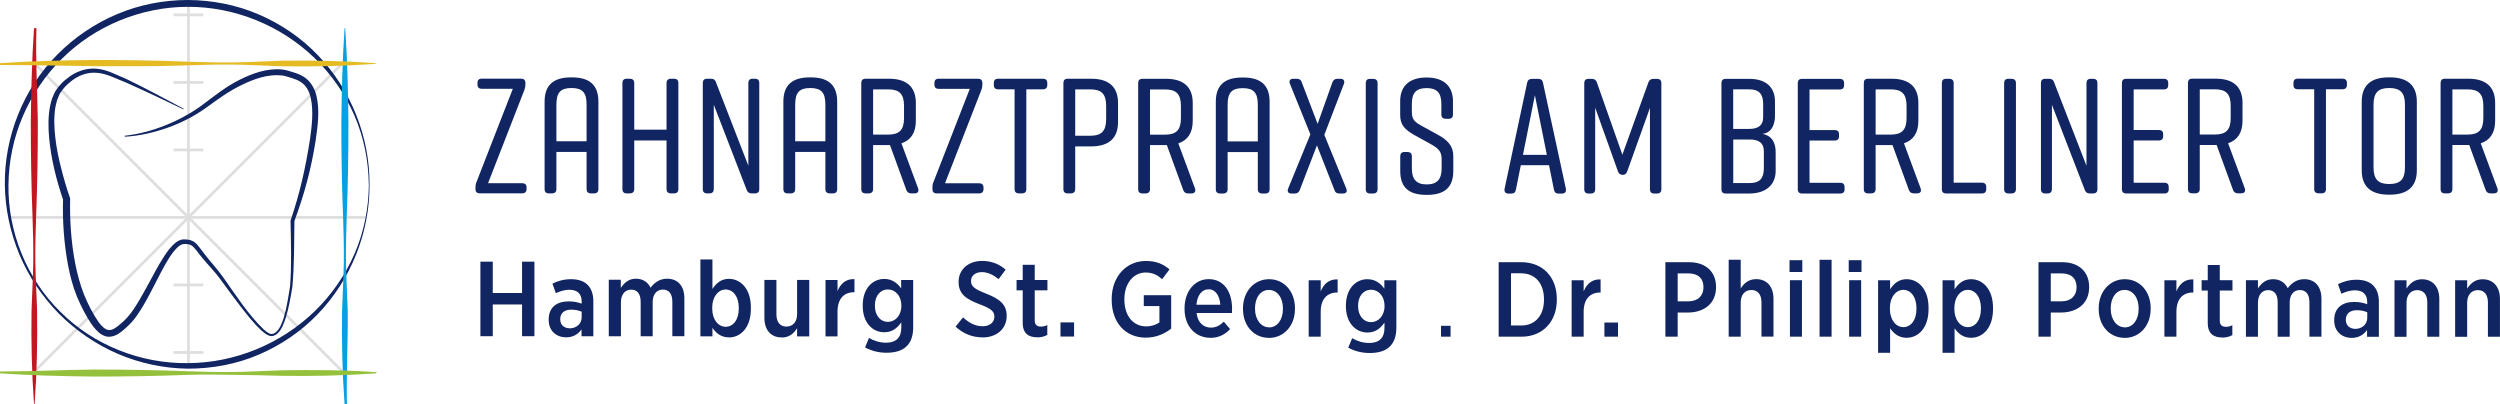
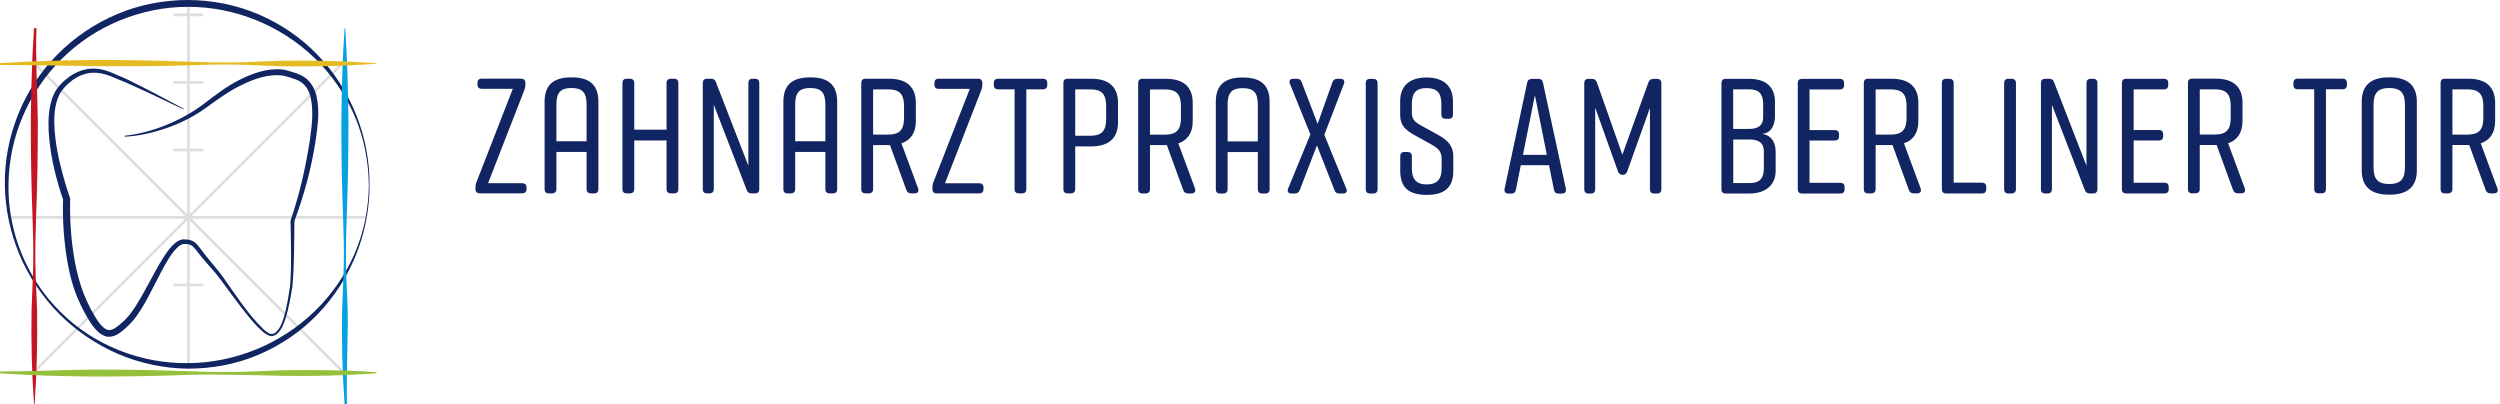
<svg xmlns="http://www.w3.org/2000/svg" id="a" data-name="Ebene 1" viewBox="0 0 366.13 59.17">
  <defs>
    <style>
      .b {
        fill: none;
        stroke: #dedede;
        stroke-width: .4px;
      }

      .c {
        fill: #95c03b;
      }

      .c, .d, .e, .f, .g {
        stroke-width: 0px;
      }

      .d {
        fill: #07a1e2;
      }

      .e {
        fill: #102561;
      }

      .f {
        fill: #c31622;
      }

      .g {
        fill: #e5bb24;
      }
    </style>
  </defs>
  <g>
-     <path class="e" d="m359.56,49.33h1.76v-5.01c0-1.14.64-1.83,1.56-1.83s1.48.64,1.48,1.79v5.04h1.76v-5.54c0-1.76-.95-2.88-2.54-2.88-1.12,0-1.79.64-2.26,1.37v-1.22h-1.76v8.27Zm-8.88,0h1.76v-5.01c0-1.14.64-1.83,1.56-1.83s1.48.64,1.48,1.79v5.04h1.76v-5.54c0-1.76-.95-2.88-2.54-2.88-1.12,0-1.8.64-2.26,1.37v-1.22h-1.76v8.27Zm-5.79-1.17c-.76-.02-1.34-.48-1.34-1.31v-.03c0-.87.59-1.39,1.61-1.39.59,0,1.12.12,1.53.3v.83c0,.94-.78,1.62-1.8,1.61m-.53,1.32c1.08,0,1.81-.47,2.3-1.17v1.01h1.73v-5.13c0-1.03-.28-1.84-.83-2.39-.53-.55-1.36-.84-2.43-.84s-1.93.26-2.73.65l.5,1.4c.54-.25,1.2-.5,2-.5,1.12,0,1.78.58,1.78,1.69v.34c-.56-.19-1.12-.33-1.9-.33-1.75,0-2.93.87-2.93,2.65v.08c0,1.61,1.15,2.53,2.53,2.53m-15.46-.16h1.76v-4.99c0-1.14.61-1.84,1.5-1.84s1.39.62,1.39,1.79v5.04h1.76v-5.01c0-1.17.62-1.83,1.48-1.83.91,0,1.41.62,1.41,1.81v5.02h1.76v-5.54c0-1.87-1-2.88-2.52-2.88-1.11,0-1.86.58-2.42,1.32-.39-.81-1.12-1.32-2.14-1.32-1.09,0-1.73.62-2.22,1.35v-1.2h-1.76v8.27Zm-3.46.12c.59,0,1.06-.14,1.47-.36v-1.45c-.3.16-.61.23-.95.23-.56,0-.89-.27-.89-.91v-4.4h1.86v-1.51h-1.86v-2.23h-1.76v2.23h-.9v1.51h.9v4.76c0,1.61.92,2.12,2.14,2.12m-8.49-.12h1.76v-3.65c0-1.89.97-2.82,2.4-2.82h.08v-1.92c-1.25-.06-2.04.67-2.48,1.75v-1.62h-1.76v8.27Zm-5.8-1.37c-1.2,0-2.06-1.17-2.06-2.71v-.09c0-1.55.8-2.68,2.03-2.68s2.06,1.15,2.06,2.7v.09c0,1.54-.8,2.7-2.03,2.7m-.03,1.54c2.2,0,3.82-1.79,3.82-4.23v-.14c0-2.45-1.61-4.23-3.79-4.23s-3.82,1.81-3.82,4.24v.14c0,2.45,1.61,4.21,3.79,4.21m-10.81-5.35v-4.09h1.58c1.39,0,2.2.72,2.2,2.03h0c0,1.23-.81,2.06-2.2,2.06h-1.58Zm-1.81,5.18h1.81v-3.54h1.58c2.26-.03,4.04-1.29,4.04-3.71v-.03c0-2.26-1.54-3.63-3.93-3.63h-3.49v10.92Zm-10.34-1.4c-1.06,0-1.97-1.03-1.97-2.65v-.16c0-1.62.91-2.65,1.97-2.65s1.92,1.01,1.92,2.67v.14c0,1.65-.84,2.65-1.92,2.65m-3.7,3.76h1.76v-3.6c.5.73,1.22,1.4,2.42,1.4,1.67,0,3.21-1.4,3.21-4.18v-.22c0-2.79-1.56-4.18-3.21-4.18-1.19,0-1.9.69-2.42,1.48v-1.32h-1.76v10.62Zm-5.74-3.76c-1.06,0-1.97-1.03-1.97-2.65v-.16c0-1.62.9-2.65,1.97-2.65s1.92,1.01,1.92,2.67v.14c0,1.65-.84,2.65-1.92,2.65m-3.7,3.76h1.76v-3.6c.5.73,1.22,1.4,2.42,1.4,1.67,0,3.21-1.4,3.21-4.18v-.22c0-2.79-1.56-4.18-3.21-4.18-1.19,0-1.9.69-2.42,1.48v-1.32h-1.76v10.62Zm-4.24-2.36h1.76v-8.27h-1.76v8.27Zm-.06-9.47h1.87v-1.73h-1.87v1.73Zm-4.27,9.47h1.76v-11.26h-1.76v11.26Zm-4.34,0h1.76v-8.27h-1.76v8.27Zm-.06-9.47h1.87v-1.73h-1.87v1.73Zm-8.91,9.47h1.76v-5.01c0-1.14.64-1.83,1.56-1.83s1.48.64,1.48,1.79v5.04h1.76v-5.54c0-1.76-.95-2.88-2.54-2.88-1.12,0-1.8.64-2.26,1.37v-4.21h-1.76v11.26Zm-7.47-5.18v-4.09h1.58c1.39,0,2.2.72,2.2,2.03h0c0,1.23-.81,2.06-2.2,2.06h-1.58Zm-1.81,5.18h1.81v-3.54h1.58c2.26-.03,4.04-1.29,4.04-3.71v-.03c0-2.26-1.54-3.63-3.93-3.63h-3.49v10.92Zm-8.92,0h1.99v-2.07h-1.99v2.07Zm-4.8,0h1.76v-3.65c0-1.89.97-2.82,2.4-2.82h.08v-1.92c-1.25-.06-2.04.67-2.48,1.75v-1.62h-1.76v8.27Zm-7.37-9.28c2,0,3.32,1.44,3.32,3.79v.09c0,2.34-1.33,3.76-3.32,3.76h-1.51v-7.65h1.51Zm-3.32,9.28h3.34c3.12,0,5.18-2.21,5.18-5.41v-.12c0-3.2-2.06-5.38-5.18-5.38h-3.34v10.92Zm-8.44,0h1.4v-1.6h-1.4v1.6Zm-10.25-2.13c-1.06,0-1.9-.9-1.9-2.37v-.02c0-1.47.83-2.36,1.9-2.36s1.98.91,1.98,2.36v.03c0,1.44-.92,2.36-1.98,2.36m-.2,4.52c1.31,0,2.33-.31,2.98-.98.61-.61.93-1.51.93-2.75v-6.92h-1.76v1.23c-.53-.73-1.26-1.39-2.48-1.39-1.64,0-3.15,1.32-3.15,3.88v.06c0,2.54,1.5,3.87,3.15,3.87,1.2,0,1.92-.64,2.5-1.45v.79c0,1.47-.8,2.19-2.25,2.19-.89,0-1.76-.27-2.48-.7l-.58,1.39c.95.51,2,.78,3.13.78m-8.92-2.39h1.76v-3.65c0-1.89.97-2.82,2.4-2.82h.08v-1.92c-1.25-.06-2.04.67-2.48,1.75v-1.62h-1.76v8.27Zm-5.8-1.37c-1.2,0-2.06-1.17-2.06-2.71v-.09c0-1.55.8-2.68,2.03-2.68s2.06,1.15,2.06,2.7v.09c0,1.54-.8,2.7-2.03,2.7m-.03,1.54c2.2,0,3.82-1.79,3.82-4.23v-.14c0-2.45-1.6-4.23-3.79-4.23s-3.82,1.81-3.82,4.24v.14c0,2.45,1.6,4.21,3.79,4.21m-10.61-4.85c.12-1.41.81-2.26,1.78-2.26,1.03,0,1.62.95,1.72,2.26h-3.5Zm2.03,4.85c1.23,0,2.15-.48,2.9-1.28l-.92-1.09c-.54.53-1.12.87-1.9.87-1.08,0-1.94-.75-2.09-2.14h5.18c.02-.25.02-.5.02-.61,0-2.48-1.18-4.35-3.43-4.35-2.03,0-3.53,1.78-3.53,4.26v.12c0,2.59,1.65,4.21,3.78,4.21m-9.47-.02c1.54,0,2.81-.59,3.73-1.32v-4.9h-4.01v1.59h2.29v2.4c-.48.34-1.17.58-1.93.58-1.86,0-3.2-1.47-3.2-3.93v-.09c0-2.26,1.33-3.87,3.11-3.87,1.11,0,1.79.42,2.42.98l1.08-1.44c-.97-.81-1.98-1.23-3.46-1.23-2.93,0-5.01,2.35-5.01,5.57v.12c0,3.35,2.03,5.54,4.99,5.54m-12.49-.16h1.99v-2.07h-1.99v2.07Zm-3.4.12c.59,0,1.06-.14,1.47-.36v-1.45c-.3.16-.61.23-.95.23-.56,0-.89-.27-.89-.91v-4.4h1.86v-1.51h-1.86v-2.23h-1.76v2.23h-.9v1.51h.9v4.76c0,1.61.92,2.12,2.14,2.12m-8.03.02c2.04,0,3.54-1.23,3.54-3.15v-.03c0-1.59-.94-2.43-2.96-3.22-1.86-.72-2.26-1.12-2.26-1.89h0c0-.73.61-1.28,1.59-1.28.87,0,1.7.42,2.45,1.03l1.03-1.39c-1-.87-2.17-1.28-3.43-1.28-2.03,0-3.46,1.26-3.46,3.06v.03c0,1.75,1.08,2.51,3.15,3.29,1.73.64,2.09,1.09,2.09,1.78v.02c0,.81-.67,1.39-1.72,1.39-1.15,0-2.06-.56-2.87-1.3l-1.09,1.36c1.18,1.09,2.54,1.57,3.95,1.57m-13.87-2.27c-1.06,0-1.9-.9-1.9-2.37v-.02c0-1.47.83-2.36,1.9-2.36s1.98.91,1.98,2.36v.03c0,1.44-.92,2.36-1.98,2.36m-.2,4.52c1.31,0,2.32-.31,2.98-.98.61-.61.93-1.51.93-2.75v-6.92h-1.76v1.23c-.53-.73-1.27-1.39-2.48-1.39-1.64,0-3.15,1.32-3.15,3.88v.06c0,2.54,1.5,3.87,3.15,3.87,1.2,0,1.92-.64,2.5-1.45v.79c0,1.47-.8,2.19-2.25,2.19-.89,0-1.76-.27-2.48-.7l-.58,1.39c.95.51,1.99.78,3.13.78m-8.92-2.39h1.76v-3.65c0-1.89.97-2.82,2.4-2.82h.08v-1.92c-1.25-.06-2.04.67-2.48,1.75v-1.62h-1.76v8.27Zm-6.41.16c1.12,0,1.78-.62,2.25-1.36v1.2h1.78v-8.27h-1.78v5.01c0,1.14-.64,1.82-1.56,1.82s-1.47-.64-1.47-1.79v-5.04h-1.76v5.54c0,1.78.94,2.88,2.54,2.88m-8.21-1.56c-1.06,0-1.97-1.03-1.97-2.65v-.16c0-1.62.9-2.65,1.97-2.65s1.92,1.01,1.92,2.67v.14c0,1.65-.84,2.65-1.92,2.65m.48,1.56c1.67,0,3.21-1.4,3.21-4.18v-.22c0-2.79-1.56-4.18-3.21-4.18-1.19,0-1.9.69-2.42,1.48v-4.32h-1.76v11.26h1.76v-1.25c.5.73,1.22,1.4,2.42,1.4m-17.58-.16h1.76v-4.99c0-1.14.61-1.84,1.5-1.84s1.39.62,1.39,1.79v5.04h1.76v-5.01c0-1.17.62-1.83,1.48-1.83.91,0,1.4.62,1.4,1.81v5.02h1.76v-5.54c0-1.87-1-2.88-2.53-2.88-1.11,0-1.86.58-2.42,1.32-.39-.81-1.12-1.32-2.14-1.32-1.09,0-1.73.62-2.22,1.35v-1.2h-1.76v8.27Zm-5.79-1.17c-.76-.02-1.34-.48-1.34-1.31v-.03c0-.87.59-1.39,1.61-1.39.59,0,1.12.12,1.53.3v.83c0,.94-.78,1.62-1.79,1.61m-.53,1.32c1.08,0,1.81-.47,2.3-1.17v1.01h1.73v-5.13c0-1.03-.28-1.84-.83-2.39-.53-.55-1.36-.84-2.43-.84s-1.93.26-2.73.65l.5,1.4c.55-.25,1.2-.5,2-.5,1.12,0,1.78.58,1.78,1.69v.34c-.56-.19-1.12-.33-1.9-.33-1.75,0-2.93.87-2.93,2.65v.08c0,1.61,1.15,2.53,2.52,2.53m-12.52-.16h1.81v-4.65h4.29v4.65h1.81v-10.92h-1.81v4.59h-4.29v-4.59h-1.81v10.92Z" />
    <path class="e" d="m359.16,13.09h2.23c1.61,0,2.3.67,2.3,2.42v1.78c0,1.75-.7,2.42-2.3,2.42h-2.23v-6.62Zm6.6,14.52l-2.45-6.62c1.37-.46,2.11-1.54,2.11-3.29v-2.62c0-2.4-1.39-3.55-3.94-3.55h-3.43c-.41,0-.62.22-.62.62v15.55c0,.41.22.62.62.62h.46c.41,0,.65-.22.65-.62v-6.46h2.47l2.4,6.58c.12.34.36.5.72.5h.5c.46,0,.65-.31.5-.72m-18.14-3.07v-9.22c0-1.75.7-2.42,2.3-2.42s2.3.67,2.3,2.42v9.22c0,1.75-.7,2.42-2.3,2.42s-2.3-.67-2.3-2.42m-1.73-9.65v10.08c0,2.4,1.39,3.55,3.94,3.55h.19c2.54,0,3.94-1.15,3.94-3.55v-10.08c0-2.4-1.39-3.55-3.94-3.55h-.19c-2.54,0-3.94,1.13-3.94,3.55m-2.78-3.36h-6.6c-.41,0-.62.22-.62.62v.31c0,.41.22.62.62.62h2.42v14.62c0,.41.24.62.62.62h.48c.41,0,.62-.22.62-.62v-14.62h2.45c.38,0,.62-.22.62-.62v-.31c0-.41-.24-.62-.62-.62m-20.93,1.56h2.23c1.61,0,2.3.67,2.3,2.42v1.78c0,1.75-.7,2.42-2.3,2.42h-2.23v-6.62Zm6.6,14.52l-2.45-6.62c1.37-.46,2.11-1.54,2.11-3.29v-2.62c0-2.4-1.39-3.55-3.94-3.55h-3.43c-.41,0-.62.22-.62.62v15.55c0,.41.22.62.62.62h.46c.41,0,.65-.22.65-.62v-6.46h2.47l2.4,6.58c.12.34.36.5.72.5h.5c.46,0,.65-.31.5-.72m-11.14.1v-.31c0-.41-.22-.62-.62-.62h-4.51v-6.19h3.7c.41,0,.62-.22.62-.62v-.29c0-.41-.22-.62-.62-.62h-3.7v-5.95h4.44c.41,0,.62-.22.62-.62v-.31c0-.41-.22-.62-.62-.62h-5.54c-.41,0-.62.22-.62.62v15.55c0,.41.22.62.62.62h5.62c.41,0,.62-.22.62-.62m-17.11,0v-12.36l4.82,12.48c.12.34.36.5.72.5h.5c.41,0,.62-.22.62-.62v-15.55c0-.41-.22-.62-.62-.62h-.36c-.41,0-.62.22-.62.62v12.12l-4.75-12.24c-.1-.34-.34-.5-.7-.5h-.6c-.41,0-.62.22-.62.62v15.55c0,.41.22.62.62.62h.36c.41,0,.62-.22.62-.62m-5.26,0v-15.55c0-.41-.24-.62-.65-.62h-.46c-.41,0-.62.22-.62.62v15.55c0,.41.22.62.62.62h.46c.41,0,.65-.22.65-.62m-4.97-.96h-4.15v-14.59c0-.41-.24-.62-.65-.62h-.46c-.41,0-.62.22-.62.62v15.55c0,.41.22.62.62.62h5.26c.41,0,.62-.22.62-.62v-.34c0-.38-.22-.62-.62-.62m-15.58-13.66h2.23c1.61,0,2.3.67,2.3,2.42v1.78c0,1.75-.7,2.42-2.3,2.42h-2.23v-6.62Zm6.6,14.52l-2.45-6.62c1.37-.46,2.11-1.54,2.11-3.29v-2.62c0-2.4-1.39-3.55-3.94-3.55h-3.43c-.41,0-.62.22-.62.62v15.55c0,.41.22.62.62.62h.46c.41,0,.65-.22.65-.62v-6.46h2.47l2.4,6.58c.12.34.36.5.72.5h.5c.46,0,.65-.31.5-.72m-11.14.1v-.31c0-.41-.22-.62-.62-.62h-4.51v-6.19h3.7c.41,0,.62-.22.62-.62v-.29c0-.41-.22-.62-.62-.62h-3.7v-5.95h4.44c.41,0,.62-.22.62-.62v-.31c0-.41-.22-.62-.62-.62h-5.54c-.41,0-.62.22-.62.62v15.55c0,.41.22.62.62.62h5.62c.41,0,.62-.22.62-.62m-11.83-5.59v2.52c0,1.44-.58,2.16-2.06,2.16h-2.42v-6.38h2.42c1.34,0,2.06.53,2.06,1.7m-4.49-9.05h2.33c1.49,0,2.06.72,2.06,2.16v1.94c0,1.18-.72,1.7-2.06,1.7h-2.33v-5.81Zm6.12,3.89v-2.11c0-1.97-1.2-3.31-3.74-3.31h-3.48c-.41,0-.62.22-.62.62v15.55c0,.41.22.62.62.62h3.43c2.54,0,3.89-1.34,3.89-3.31v-2.76c0-1.15-.41-2.42-1.97-2.66,1.46-.14,1.87-1.51,1.87-2.64m-18.31-1.2v11.95c0,.41.22.62.62.62h.43c.41,0,.62-.22.62-.62v-15.55c0-.41-.22-.62-.62-.62h-.55c-.36,0-.62.19-.72.5l-3.82,10.61-3.74-10.61c-.12-.34-.36-.5-.72-.5h-.5c-.41,0-.62.22-.62.62v15.55c0,.41.22.62.62.62h.36c.41,0,.62-.22.62-.62v-11.95l3.34,9.34c.12.34.36.5.7.5.31,0,.53-.17.65-.5l3.34-9.34Zm-18.6,6.91l1.75-8.74,1.75,8.74h-3.5Zm6.29,4.97l-3.36-15.55c-.07-.38-.31-.55-.7-.55h-.91c-.38,0-.62.17-.7.55l-3.31,15.55c-.07.46.14.7.58.7h.41c.38,0,.6-.17.67-.58l.72-3.58h4.13l.72,3.58c.07.41.31.58.67.58h.5c.43,0,.65-.24.58-.7m-16.54-10.87v-1.97c0-2.35-1.54-3.46-3.84-3.46h-.05c-2.3,0-3.84,1.1-3.84,3.46v2.02c0,1.46.67,2.16,2.14,2.98l2.35,1.3c1.15.65,1.58,1.08,1.58,2.21v1.34c0,1.58-.65,2.35-2.18,2.35s-2.18-.77-2.18-2.35v-1.78c0-.41-.24-.62-.62-.62h-.46c-.41,0-.62.22-.62.62v2.16c0,2.47,1.32,3.5,3.86,3.5h.05c2.54,0,3.86-1.06,3.86-3.5v-2.23c0-1.42-.86-2.3-2.16-3.02l-2.4-1.32c-1.13-.62-1.51-.96-1.51-2.09v-1.18c0-1.61.65-2.3,2.16-2.3s2.16.7,2.16,2.3v1.58c0,.41.24.62.62.62h.46c.41,0,.62-.22.62-.62m-11.04,10.94v-15.55c0-.41-.24-.62-.65-.62h-.46c-.41,0-.62.22-.62.62v15.55c0,.41.22.62.62.62h.46c.41,0,.65-.22.65-.62m-5.42-16.18h-.48c-.36,0-.6.19-.72.53l-2.16,6.07-2.33-6.1c-.1-.34-.34-.5-.7-.5h-.55c-.46,0-.65.29-.48.72l3,7.42-3.26,7.94c-.17.43.02.72.48.72h.5c.36,0,.6-.17.72-.5l2.52-6.55,2.57,6.55c.1.34.34.5.7.5h.55c.46,0,.67-.29.48-.72l-3.22-7.87,2.88-7.49c.14-.41-.05-.72-.5-.72m-16.54,9.17v-5.38c0-1.75.6-2.42,2.21-2.42s2.21.67,2.21,2.42v5.38h-4.42Zm2.26-9.36h-.1c-2.54,0-3.89,1.08-3.89,3.55v12.82c0,.41.22.62.62.62h.46c.41,0,.65-.22.65-.62v-5.45h4.42v5.45c0,.41.24.62.65.62h.46c.41,0,.62-.22.62-.62v-12.82c0-2.47-1.34-3.55-3.89-3.55m-13.63,1.75h2.23c1.61,0,2.3.67,2.3,2.42v1.78c0,1.75-.7,2.42-2.3,2.42h-2.23v-6.62Zm6.6,14.52l-2.45-6.62c1.37-.46,2.11-1.54,2.11-3.29v-2.62c0-2.4-1.39-3.55-3.94-3.55h-3.43c-.41,0-.62.22-.62.62v15.55c0,.41.22.62.62.62h.46c.41,0,.65-.22.65-.62v-6.46h2.47l2.4,6.58c.12.34.36.5.72.5h.5c.46,0,.65-.31.5-.72m-13.01-10.15c0,1.75-.7,2.42-2.3,2.42h-2.23v-6.79h2.23c1.61,0,2.3.67,2.3,2.42v1.94Zm-2.21-5.93h-3.43c-.41,0-.62.22-.62.62v15.55c0,.41.22.62.62.62h.46c.41,0,.65-.22.65-.62v-6.26h2.33c2.54,0,3.94-1.15,3.94-3.55v-2.81c0-2.4-1.39-3.55-3.94-3.55m-7.03,0h-6.6c-.41,0-.62.22-.62.62v.31c0,.41.22.62.62.62h2.42v14.62c0,.41.24.62.62.62h.48c.41,0,.62-.22.62-.62v-14.62h2.45c.38,0,.62-.22.62-.62v-.31c0-.41-.24-.62-.62-.62m-9.34,15.31h-5.02l5.33-13.68c.1-.29.14-.48.14-.77v-.24c0-.41-.24-.62-.62-.62h-5.78c-.41,0-.62.22-.62.62v.24c0,.41.22.62.62.62h4.56l-5.33,13.68c-.12.29-.14.48-.14.77v.24c0,.41.22.62.62.62h6.24c.38,0,.62-.22.62-.62v-.24c0-.41-.24-.62-.62-.62m-15.55-13.75h2.23c1.61,0,2.3.67,2.3,2.42v1.78c0,1.75-.7,2.42-2.3,2.42h-2.23v-6.62Zm6.6,14.52l-2.45-6.62c1.37-.46,2.11-1.54,2.11-3.29v-2.62c0-2.4-1.39-3.55-3.94-3.55h-3.43c-.41,0-.62.22-.62.62v15.55c0,.41.22.62.62.62h.46c.41,0,.65-.22.65-.62v-6.46h2.47l2.4,6.58c.12.34.36.5.72.5h.5c.46,0,.65-.31.5-.72m-18-6.91v-5.38c0-1.75.6-2.42,2.21-2.42s2.21.67,2.21,2.42v5.38h-4.42Zm2.26-9.36h-.1c-2.54,0-3.89,1.08-3.89,3.55v12.82c0,.41.22.62.62.62h.46c.41,0,.65-.22.65-.62v-5.45h4.42v5.45c0,.41.24.62.65.62h.46c.41,0,.62-.22.62-.62v-12.82c0-2.47-1.34-3.55-3.89-3.55m-14.18,16.37v-12.36l4.82,12.48c.12.34.36.5.72.5h.5c.41,0,.62-.22.62-.62v-15.55c0-.41-.22-.62-.62-.62h-.36c-.41,0-.62.22-.62.62v12.12l-4.75-12.24c-.1-.34-.34-.5-.7-.5h-.6c-.41,0-.62.22-.62.62v15.55c0,.41.22.62.62.62h.36c.41,0,.62-.22.62-.62m-13.37-15.55v15.55c0,.41.22.62.62.62h.46c.41,0,.65-.22.65-.62v-7.13h4.73v7.13c0,.41.24.62.65.62h.46c.41,0,.62-.22.62-.62v-15.55c0-.41-.22-.62-.62-.62h-.46c-.41,0-.65.22-.65.62v6.84h-4.73v-6.84c0-.41-.24-.62-.65-.62h-.46c-.41,0-.62.22-.62.62m-9.67,8.54v-5.38c0-1.75.6-2.42,2.21-2.42s2.21.67,2.21,2.42v5.38h-4.42Zm2.26-9.36h-.1c-2.54,0-3.89,1.08-3.89,3.55v12.82c0,.41.22.62.62.62h.46c.41,0,.65-.22.65-.62v-5.45h4.42v5.45c0,.41.24.62.65.62h.46c.41,0,.62-.22.62-.62v-12.82c0-2.47-1.34-3.55-3.89-3.55m-7.25,15.5h-5.02l5.33-13.68c.1-.29.14-.48.14-.77v-.24c0-.41-.24-.62-.62-.62h-5.78c-.41,0-.62.22-.62.62v.24c0,.41.22.62.62.62h4.56l-5.33,13.68c-.12.29-.14.48-.14.77v.24c0,.41.22.62.62.62h6.24c.38,0,.62-.22.62-.62v-.24c0-.41-.24-.62-.62-.62" />
  </g>
  <line class="b" x1="5.09" y1="54.35" x2="50.11" y2="9.33" />
  <line class="b" x1="50.11" y1="54.35" x2="5.09" y2="9.33" />
  <line class="b" x1="1.33" y1="31.84" x2="53.53" y2="31.84" />
  <line class="b" x1="25.41" y1="21.96" x2="29.79" y2="21.96" />
  <line class="b" x1="25.41" y1="12.07" x2="29.79" y2="12.07" />
  <line class="b" x1="25.41" y1="2.18" x2="29.79" y2="2.18" />
  <line class="b" x1="25.41" y1="41.73" x2="29.79" y2="41.73" />
-   <line class="b" x1="25.41" y1="51.62" x2="29.79" y2="51.62" />
  <line class="b" x1="27.6" y1="53.73" x2="27.6" y2=".76" />
  <g>
    <path class="e" d="m18.24,19.88c2.09-.21,4.13-.78,6.07-1.56,1.94-.79,3.78-1.79,5.45-3.04,1.66-1.26,3.36-2.6,5.28-3.57,1.9-.95,4.02-1.75,6.29-1.53.28.03.56.08.84.17l.76.23c.51.15,1.06.35,1.56.67,1.02.64,1.63,1.77,1.87,2.85.5,2.2.16,4.37-.13,6.45-.65,4.19-1.66,7.89-3.13,11.88l.02-.11c-.04,3.2-.02,6.39-.29,9.61-.27,1.58-.52,3.17-1.01,4.71-.27.76-.52,1.56-1.15,2.17-.3.29-.78.53-1.25.35-.42-.15-.74-.42-1.05-.68-1.21-1.1-2.18-2.37-3.17-3.64-.98-1.27-1.92-2.56-2.86-3.85-.94-1.29-1.87-2.17-2.86-3.4-.52-.6-.96-1.37-1.5-1.68-.27-.15-.63-.18-1-.18-.29,0-.58.16-.86.38-1.09.98-1.83,2.46-2.58,3.83-.74,1.41-1.44,2.85-2.23,4.26-.4.7-.82,1.4-1.3,2.07-.47.68-1.08,1.31-1.68,1.84-.3.28-.64.54-1.01.79-.39.23-.86.43-1.41.42-.56-.01-1.01-.3-1.38-.57-.35-.3-.64-.62-.9-.96-.99-1.38-1.7-2.8-2.35-4.32-.62-1.52-1.03-3.11-1.33-4.7-.59-3.19-.81-6.41-.72-9.66l.03.2c-1.01-2.95-1.76-5.95-2.06-9.06-.14-1.55-.17-3.13.13-4.7.1-.39.18-.78.31-1.16.17-.37.3-.76.52-1.11.47-.71,1-1.29,1.64-1.77,1.22-1.02,2.88-1.63,4.49-1.43.8.09,1.57.34,2.28.65l1.05.46c.35.14.72.3,1.07.47,2.77,1.34,5.46,2.8,8.17,4.24.02.01.03.04.02.07-.01.02-.04.03-.07.02-2.76-1.32-5.54-2.65-8.33-3.89-1.4-.53-2.81-1.32-4.25-1.43-1.46-.15-2.89.42-4,1.38-.58.46-1.07,1.03-1.43,1.61-.18.3-.28.66-.43.98-.11.34-.17.71-.26,1.06-.24,1.45-.18,2.97-.01,4.46.17,1.5.47,2.98.85,4.45.37,1.47.79,2.94,1.29,4.35l.03.09v.11c-.07,3.13.15,6.33.74,9.41.3,1.54.71,3.06,1.27,4.51.58,1.42,1.31,2.88,2.17,4.11.44.6.99,1.13,1.51,1.15.53.03,1.16-.43,1.73-.94,1.21-.98,2.03-2.27,2.83-3.64.8-1.36,1.53-2.78,2.31-4.19.39-.7.79-1.4,1.24-2.08.45-.68.93-1.36,1.61-1.92.34-.27.79-.53,1.31-.51.41.01.88.05,1.32.29.43.25.69.61.94.93l.72.95c.99,1.28,1.88,2.18,2.79,3.49,1.84,2.6,3.58,5.33,5.85,7.52.29.25.6.51.93.63.31.13.67-.03.93-.28.54-.51.83-1.29,1.07-2.02.46-1.51.69-3.1.94-4.66.25-3.15.12-6.37.07-9.55v-.05s.02-.06.02-.06c1.34-3.95,2.18-7.67,2.82-11.8.29-2.06.54-4.16.12-6.11-.21-.97-.68-1.83-1.46-2.33-.39-.26-.84-.43-1.33-.58l-.75-.23c-.22-.07-.46-.12-.7-.15-1.96-.22-4.01.48-5.84,1.38-1.88.89-3.55,2.12-5.27,3.37-1.74,1.23-3.65,2.22-5.66,2.92-2,.7-4.09,1.19-6.2,1.3-.03,0-.05-.02-.05-.05,0-.03.02-.05.05-.05" />
    <path class="e" d="m54.01,27.04c-.04-3.47-.72-6.93-2.1-10.11-1.38-3.17-3.38-6.06-5.85-8.44C41.12,3.72,34.35.98,27.52,1c-6.82,0-13.6,2.77-18.45,7.6-2.42,2.41-4.39,5.28-5.73,8.43-1.35,3.15-2.06,6.57-2.1,10.01-.11,6.89,2.68,13.81,7.63,18.65,4.9,4.91,11.81,7.58,18.65,7.49,6.86-.03,13.61-2.8,18.56-7.59,2.47-2.39,4.47-5.27,5.85-8.44,1.38-3.18,2.06-6.64,2.09-10.11m.1,0c.04,6.97-2.71,13.93-7.61,18.99-2.44,2.54-5.42,4.55-8.67,5.93-3.25,1.39-6.8,2.03-10.32,2.03-3.53-.04-7.04-.79-10.26-2.17-3.22-1.39-6.16-3.41-8.63-5.88-2.45-2.5-4.44-5.44-5.79-8.67-1.34-3.23-2.09-6.71-2.13-10.22-.09-7.02,2.71-14.08,7.72-19.09,2.49-2.51,5.48-4.53,8.74-5.9C20.43.68,23.98,0,27.52,0c3.54.02,7.08.7,10.34,2.1,3.25,1.39,6.23,3.41,8.66,5.95,4.9,5.07,7.64,12.03,7.6,19" />
    <path class="f" d="m4.98,59.17c-.33-4.59-.43-9.17-.36-13.76.07-2.29.21-4.59.25-6.88.03-2.29-.03-4.59-.11-6.88-.18-4.59-.25-9.17-.25-13.76.05-4.59.16-9.17.47-13.76h.36c-.16,4.48.15,9.17.2,13.76,0,4.59-.07,9.17-.25,13.76-.08,2.29-.14,4.59-.11,6.88.04,2.29.18,4.59.25,6.88.07,4.59-.03,9.17-.36,13.76h-.1Z" />
    <path class="d" d="m50.46,59.17c-.33-4.59-.43-9.17-.36-13.76.07-2.29.21-4.59.25-6.88.03-2.29-.03-4.59-.11-6.88-.18-4.59-.25-9.17-.25-13.76.05-4.59.16-9.17.47-13.76h.1c.31,4.59.42,9.17.47,13.76,0,4.59-.07,9.17-.25,13.76-.08,2.29-.14,4.59-.11,6.88.04,2.29.18,4.59.25,6.88.07,4.59-.22,9.1-.11,13.76h-.35Z" />
    <path class="c" d="m55.03,54.68c-4.59.33-9.17.43-13.76.36-2.29-.07-4.53-.11-6.82-.14-2.29-.03-4.65-.08-6.94,0-4.59.18-9.17.25-13.76.25-4.59-.05-9.17-.16-13.76-.47v-.28c4.57,0,9.17-.23,13.76-.28,4.59,0,9.17.07,13.76.25,2.29.08,4.58.14,6.88.11,2.29-.04,4.59-.18,6.88-.25,4.59-.07,9.34-.05,13.93.28l-.17.17Z" />
    <path class="g" d="m55.03,9.35c-4.59.33-9.17.43-13.76.36-2.29-.07-4.59-.21-6.88-.25-2.29-.03-4.58.03-6.88.11-4.59.18-9.11.12-13.7.12-4.58-.05-9.13-.17-13.82-.17v-.27c4.59-.31,9.17-.42,13.76-.47,4.59,0,9.17.07,13.76.25,2.29.08,4.58.14,6.88.11,2.29-.04,4.59-.18,6.88-.25,4.59-.07,9.17.03,13.76.36v.1Z" />
  </g>
</svg>